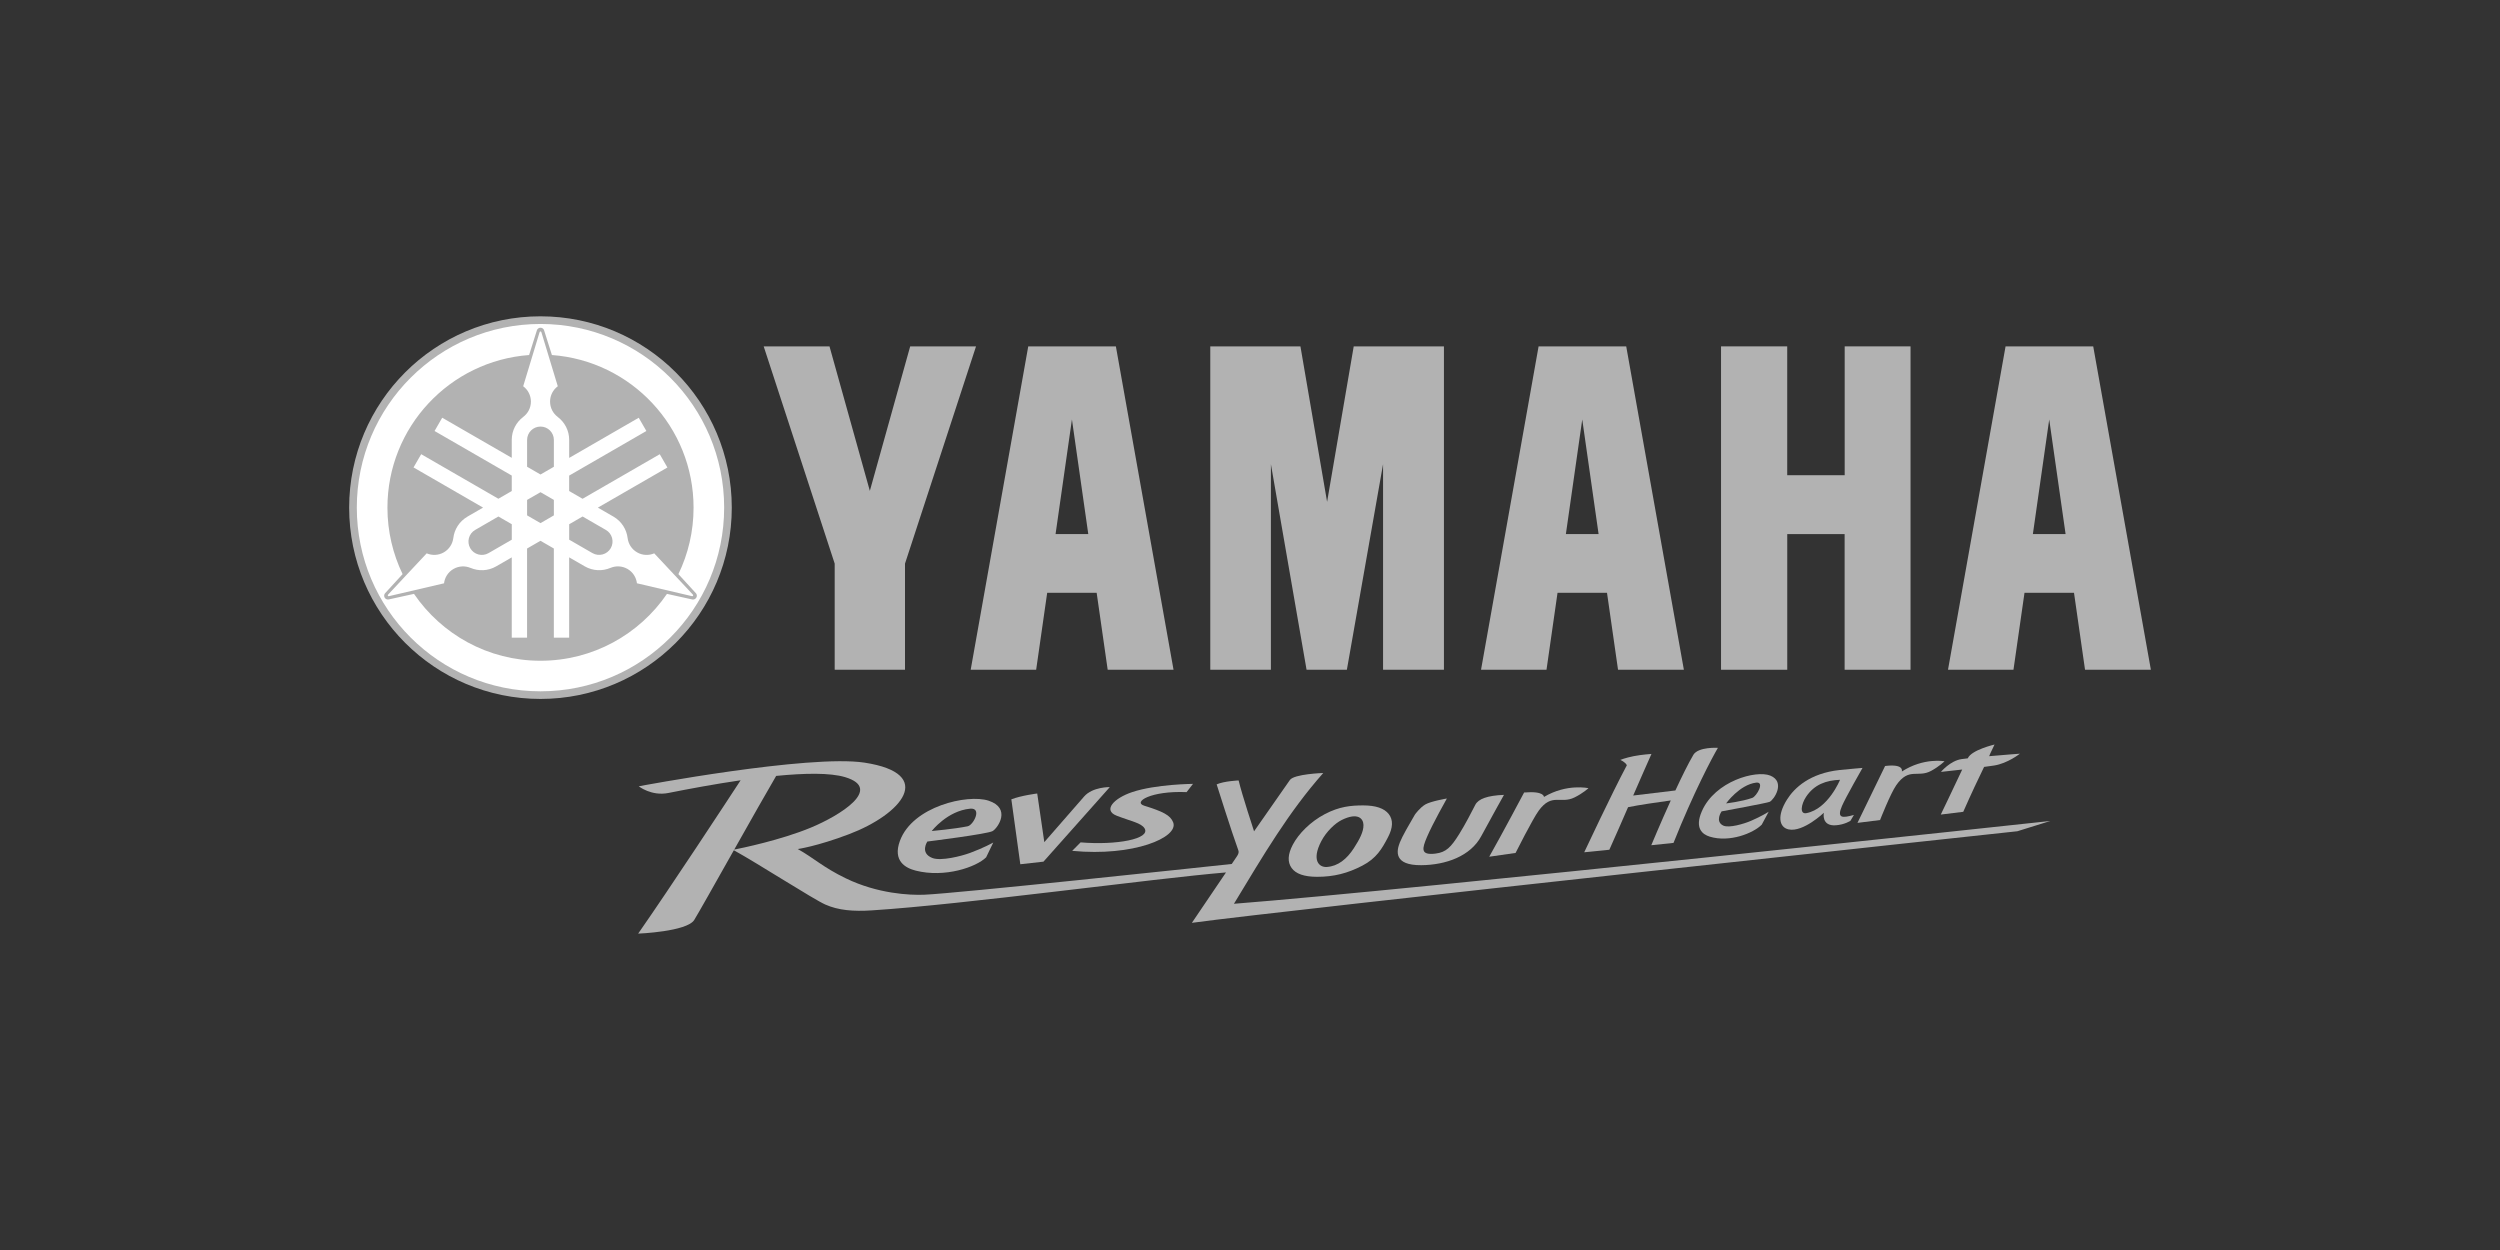
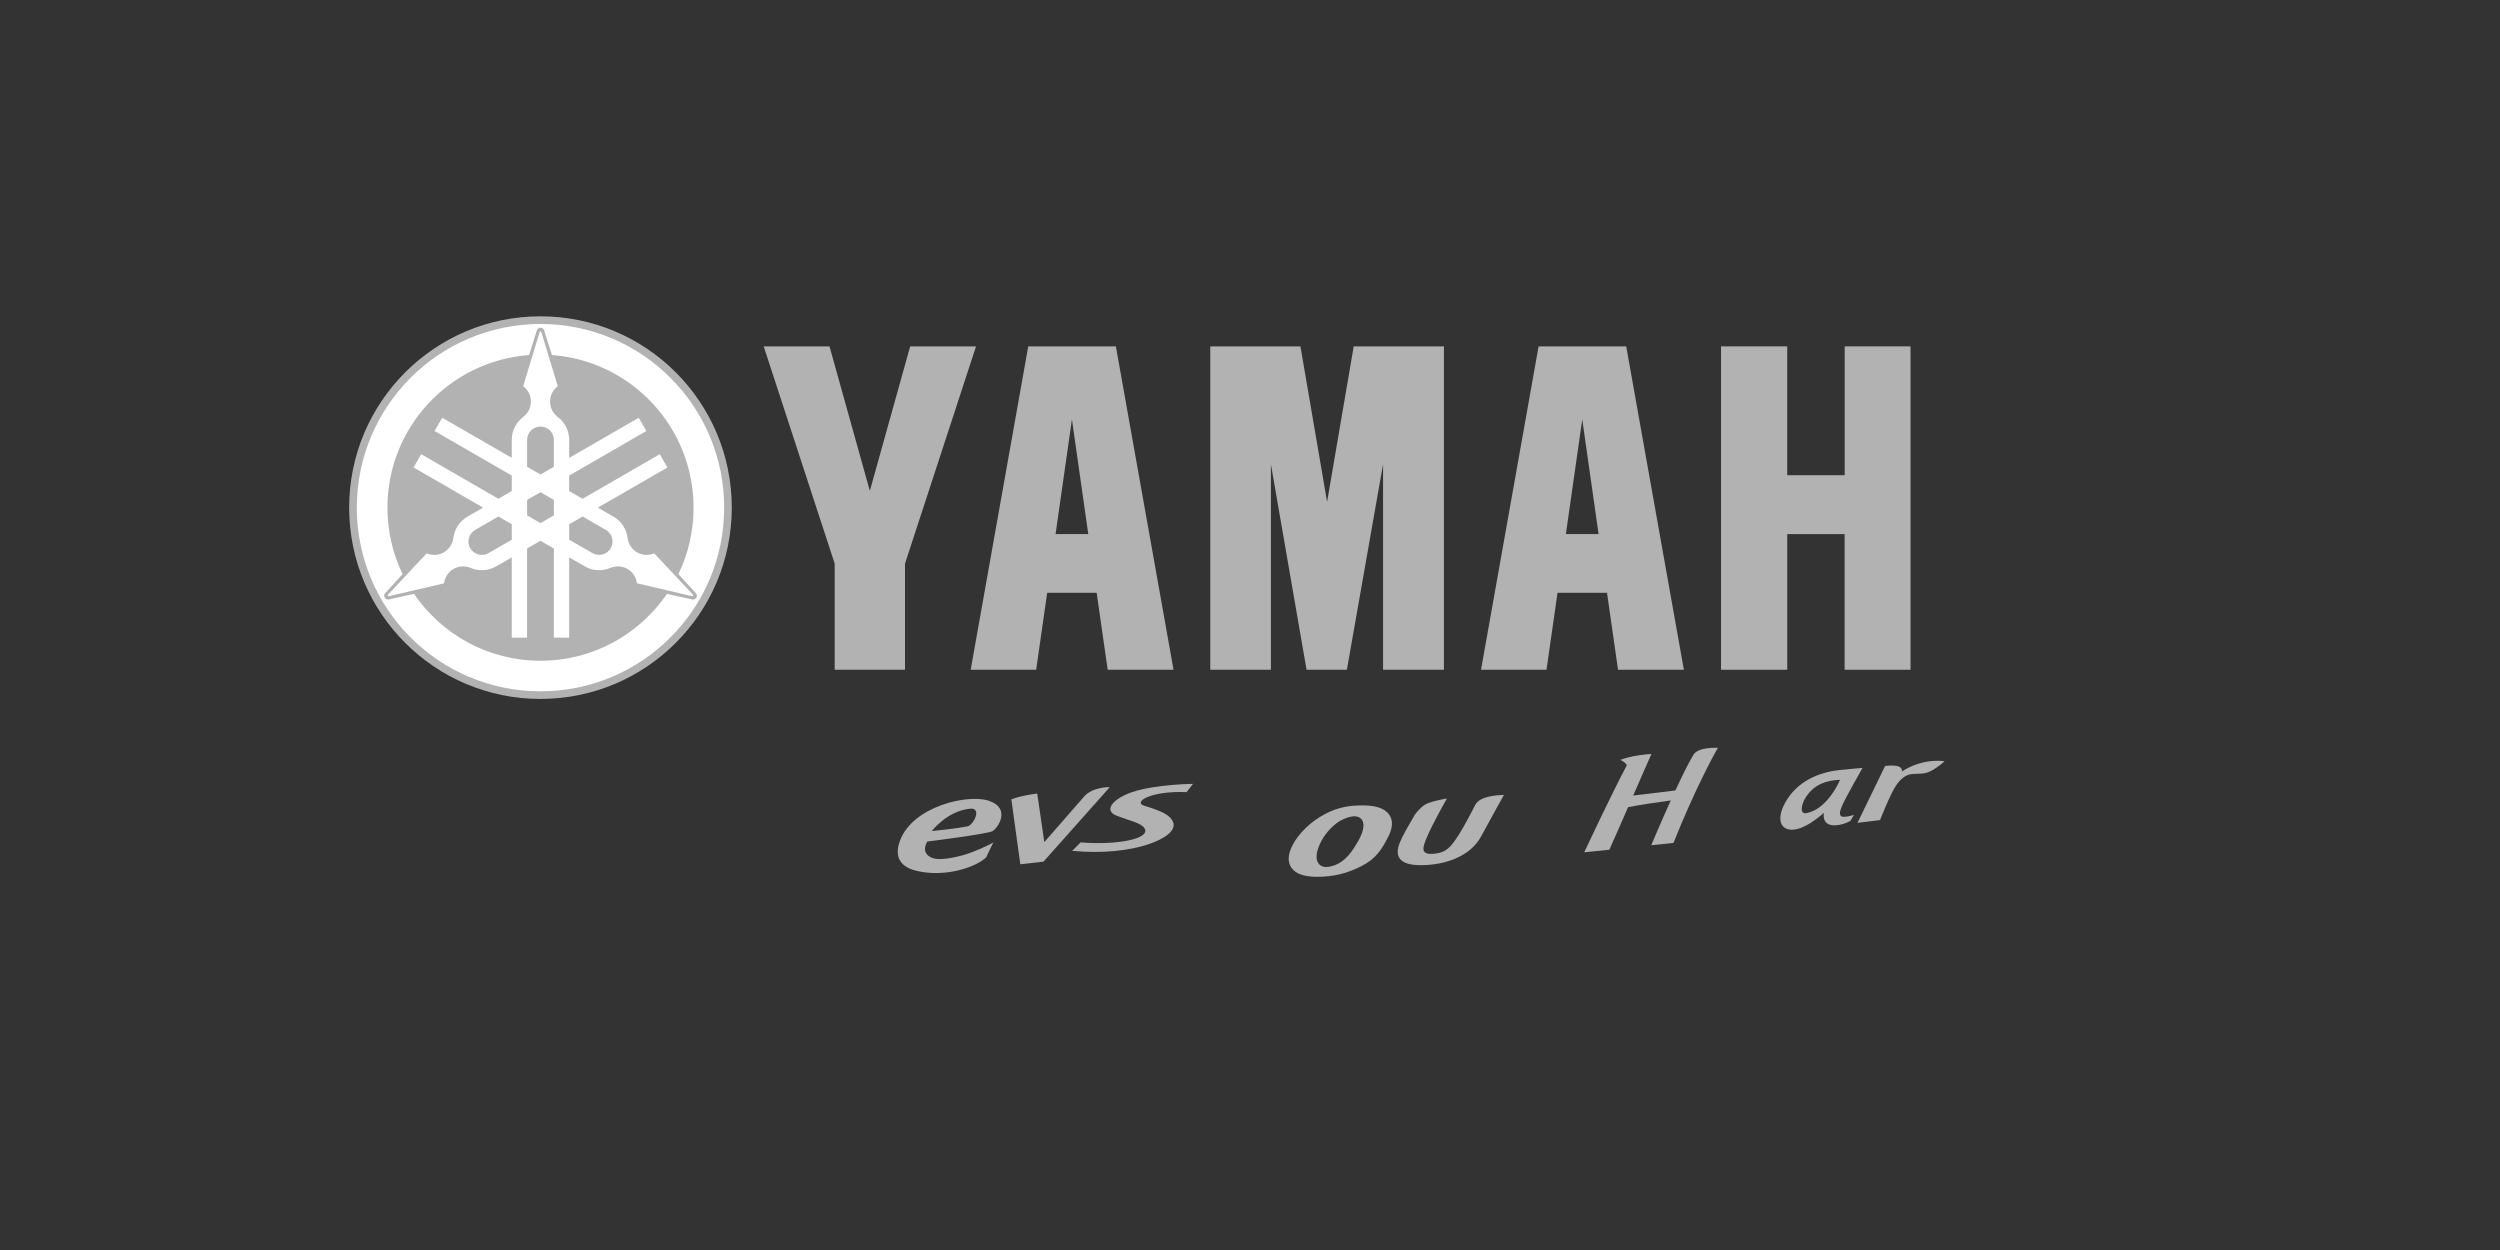
<svg xmlns="http://www.w3.org/2000/svg" id="Layer_1" viewBox="0 0 800 400">
  <rect x="0" y="0" width="800" height="400" fill="#333333" stroke="none" />
  <defs>
    <style>.cls-1{fill:#b2b2b2;}.cls-1,.cls-2{stroke-width:0px;}.cls-2{fill:#fff;}</style>
  </defs>
  <polygon class="cls-1" points="550.73 110.84 550.73 214.32 571.92 214.32 571.92 170.91 590.28 170.91 590.28 214.32 611.37 214.32 611.37 110.84 590.3 110.84 590.3 152.07 571.91 152.07 571.91 110.84 550.73 110.84" />
  <polygon class="cls-1" points="387.29 110.84 387.29 214.32 406.69 214.32 406.69 148.53 418.1 214.32 431 214.32 442.58 148.53 442.58 214.32 462.06 214.32 462.06 110.84 433.19 110.84 424.67 160.59 416.14 110.84 387.29 110.84" />
  <polygon class="cls-1" points="265.44 110.84 278.35 157.08 291.26 110.84 312.33 110.84 289.6 180.36 289.6 214.32 267.1 214.32 267.1 180.36 244.38 110.84 265.44 110.84" />
  <path class="cls-1" d="M357.08,110.84h-28.04l-18.42,103.48h20.95l3.53-24.63h15.83l3.53,24.63h21.07l-18.45-103.48ZM343.02,134.23l5.23,36.68h-10.47l5.24-36.68Z" />
  <path class="cls-1" d="M520.39,110.84h-28.04l-18.42,103.48h20.95l3.53-24.63h15.83l3.53,24.63h21.07l-18.45-103.48ZM506.32,134.23l5.23,36.68h-10.47l5.24-36.68Z" />
-   <path class="cls-1" d="M669.82,110.84h-28.04l-18.42,103.48h20.95l3.53-24.63h15.84l3.53,24.63h21.07l-18.45-103.48ZM655.75,134.23l5.24,36.68h-10.47l5.23-36.68Z" />
  <path class="cls-1" d="M111.73,162.44c0-33.81,27.41-61.22,61.22-61.22s61.22,27.41,61.22,61.22-27.41,61.22-61.22,61.22-61.22-27.41-61.22-61.22Z" />
  <path class="cls-2" d="M172.96,221.22c32.46,0,58.77-26.32,58.77-58.78s-26.31-58.77-58.77-58.77-58.78,26.32-58.78,58.77,26.32,58.78,58.78,58.78Z" />
  <path class="cls-1" d="M222.82,191.24c-.25.44-.73.66-1.2.61l-8.19-1.81c-8.82,12.91-23.66,21.4-40.48,21.4s-31.65-8.48-40.47-21.4l-8.18,1.8c-.47.06-.96-.16-1.21-.6-.25-.43-.2-.96.08-1.34l5.66-6.18c-3.1-6.43-4.85-13.65-4.85-21.27,0-25.82,19.98-46.97,45.33-48.84l2.52-7.99c.19-.44.62-.75,1.13-.75s.93.3,1.12.74l2.53,8c25.34,1.87,45.33,23.02,45.33,48.84,0,7.62-1.74,14.84-4.85,21.27l5.65,6.17c.29.38.34.91.09,1.35ZM221.67,190.22l-12.32-13.15c-1.71.74-3.75.69-5.49-.32-1.74-1-2.8-2.73-3.02-4.58v.02c-.33-2.77-1.93-5.36-4.53-6.87l-4.99-2.88,22.25-12.84-2.45-4.25-24.7,14.26-4.29-2.48v-4.94l24.71-14.27-2.45-4.24-22.25,12.85v-5.76c0-3.01-1.45-5.68-3.69-7.36h.02c-1.49-1.11-2.45-2.89-2.45-4.9s.97-3.8,2.47-4.91h0s-5.23-17.24-5.23-17.24c-.02-.13-.14-.3-.31-.3s-.3.13-.3.3l-5.23,17.24c1.5,1.11,2.47,2.9,2.47,4.91s-.97,3.79-2.46,4.9h.02c-2.24,1.67-3.69,4.34-3.69,7.35v5.75l-22.25-12.84-2.45,4.25,24.7,14.26v4.95l-4.28,2.47-24.7-14.26-2.45,4.24,22.25,12.85-5.02,2.9h.03c-2.6,1.49-4.2,4.08-4.53,6.86v-.02c-.23,1.85-1.29,3.57-3.03,4.58-1.74,1-3.77,1.05-5.49.32h0s-12.3,13.15-12.3,13.15c-.11.09-.2.27-.11.42.08.15.27.2.42.11l17.54-4.09c.22-1.85,1.28-3.59,3.02-4.59,1.74-1,3.76-1.06,5.47-.33l-.02-.02c2.57,1.1,5.61,1.02,8.21-.48l4.99-2.88v25.69h4.9v-28.52l4.29-2.48,4.28,2.47v28.53h4.9v-25.7l4.99,2.88c2.61,1.5,5.65,1.59,8.22.49l-.02.02c1.71-.74,3.74-.68,5.48.32,1.74,1,2.8,2.74,3.02,4.59h0s17.53,4.1,17.53,4.1c.13.05.33.04.42-.11.09-.15.04-.33-.11-.42ZM177.24,164.92v-4.95l-4.28-2.47-4.29,2.47v4.95l4.29,2.48,4.28-2.48ZM168.67,149.36l4.29,2.48,4.28-2.47v-8.59c0-2.37-1.92-4.28-4.28-4.28s-4.29,1.92-4.29,4.28v8.59ZM163.77,172.7v-4.95l-4.28-2.47-7.44,4.3c-2.05,1.18-2.75,3.8-1.57,5.85,1.18,2.05,3.8,2.75,5.85,1.57l7.43-4.29ZM193.86,169.57l-7.43-4.29-4.29,2.48v4.94l7.44,4.29c2.05,1.18,4.67.48,5.86-1.57,1.18-2.05.48-4.67-1.57-5.85ZM196.32,165.32s0,0,0,0l.02.02-.03-.02ZM187.13,181.23h0l.03.02-.03-.02ZM158.75,181.25h.02s0-.01,0-.01h-.03Z" />
-   <path class="cls-1" d="M646.38,241.18s-4.83.35-9.85.8c.45-1.22,1.11-2.3,1.72-3.73,0,0-7.36,1.72-8.54,4.37,0,.01-.01.03-.02.05-.76.08-1.43.17-1.96.24-3.65.5-6.63,4.1-6.63,4.1,0,0,3.13-.34,6.81-.76-2.59,5.53-6.86,14.41-6.86,14.41l7.19-.88c2.69-6.09,4.81-10.56,6.67-14.37,1.26-.16,2.37-.31,3.18-.44,4.37-.68,8.28-3.79,8.28-3.79" />
  <path class="cls-1" d="M436.21,257.73c4.02,0,6.75.92,8.2,2.78,1.44,1.86,1.36,4.33-.26,7.42-1.92,3.67-3.66,6.73-8.26,9.11-4.6,2.38-8.99,3.55-14.49,3.54-4.05-.02-6.74-.94-8.09-2.83-1.35-1.89-1.23-4.34.35-7.38,1.88-3.61,5.71-7.45,10.3-9.86,4.59-2.41,8.29-2.78,12.27-2.78M429.33,262.41c-2.11,1.04-4.91,3.68-6.53,6.79-3.21,6.18-.63,8.41,1.8,8.23,3.58-.25,6.39-2.55,8.62-5.99,1.87-2.89,3.14-5.33,3.09-7.46-.05-2.02-1.77-4.15-6.99-1.57" />
  <path class="cls-1" d="M355.13,251.87s-5.5-.11-8.21,3.01c-2.71,3.12-12.74,14.6-12.74,14.6l-2.27-15.56s-5.08.63-8.28,1.86l2.87,20.78,7.41-.83,21.23-23.86Z" />
  <path class="cls-1" d="M343.09,272.27c19.66,1.9,34.18-4.31,32.33-9.11-.9-2.32-3.34-3.49-9.26-5.33-3.73-1.16,2.06-4.84,13.55-4.35l2.05-2.64s-11.87.08-19.49,2.64c-5.83,1.96-9.43,5.8-4.93,7.55,4.51,1.76,7.9,2.3,8.94,4.08,1.93,3.31-8.87,5.41-20.49,4.45l-2.69,2.71Z" />
-   <path class="cls-1" d="M565.99,259.75s-2.33,1.48-5.68,2.92c-2.24.96-7.07,2.4-8.88,1.51-2.75-1.34-.52-4.54-.52-4.54,0,0,14.61-2.69,15.37-3.05,1.42-.66,5.18-6.38.21-8.4-4.51-1.83-17.63,1.71-21.88,11.36-2.44,5.55.24,7.47,2.49,8.17,6.36,1.97,13.99-1.11,16.66-3.83l2.22-4.14ZM561.97,250.44c2.89-.35.11,4.4-1.23,4.88-3.37,1.2-8.39,1.77-8.39,1.77,0,0,4.3-6,9.62-6.65" />
  <path class="cls-1" d="M317.85,269.6s-2.97,1.69-7.37,3.31c-2.94,1.09-9.41,2.7-12.12,1.65-4.1-1.59-1.61-5.27-1.61-5.27,0,0,19.33-2.41,20.9-3.35,1.71-1.03,6-7.33-1.33-9.73-6.66-2.17-24.31,1.78-28.36,12.9-2.33,6.4,1.78,8.66,5.07,9.49,9.27,2.36,19.34-1.11,22.53-4.25l2.3-4.77ZM310.43,258.78c3.97-.37,1.05,5.26-.77,5.63-4.01.83-11.51,1.52-11.51,1.52,0,0,4.97-6.46,12.28-7.15" />
  <path class="cls-1" d="M593.26,260.77c-3.71,1.05-5.55,1.15-3.83-2.85,1.16-2.71,6.58-12.19,6.58-12.19,0,0-4.37.36-7.3.67-9.56,1.03-14.52,5.72-16.86,9.45-3.23,5.13-2.59,8.91.51,9.56,4.65.98,11.27-5.32,11.27-5.32,0,0-.91,4.36,3.86,4,2.8-.21,4.65-1.43,4.65-1.43l1.12-1.89ZM578.09,260.2c-2.34.46-1.68-2.9-.16-5.2,2.63-3.98,6.46-5.31,10.88-5.46,0,0-3.78,9.28-10.72,10.66" />
-   <path class="cls-1" d="M487.72,253.6c6.55-.56,6.34,1.43,6.34,1.43,7.34-4.37,14.25-2.81,14.25-2.81,0,0-1.79,1.65-4.49,2.97-4.46,2.18-7.2-1.56-11.43,4.22-1.94,2.65-7.41,13.53-7.41,13.53l-8.43,1.21c4.03-7.1,11.16-20.54,11.16-20.54" />
  <path class="cls-1" d="M603.22,245.12c6.28-.79,5.36,1.77,5.36,1.77,7.04-4.55,13.67-3.28,13.67-3.28,0,0-1.72,1.69-4.31,3.08-4.28,2.3-7.06-1.26-11.13,4.56-1.87,2.67-5.19,11.16-5.19,11.16l-7.23.91c4.38-8.98,8.83-18.18,8.83-18.18" />
  <path class="cls-1" d="M454.8,276.86c-8.88.07-7.92-4.55-6.86-7.25.83-2.1,3.07-5.94,4.83-8.94,0,0,1.49-2.14,3.29-3.22,1.79-1.07,6.94-1.93,6.94-1.93.02-.01-4.5,7.91-6.39,12.38-1.5,3.56-2.21,5.86,2.75,5.25,3.41-.42,4.96-2.05,7.58-6.24,1.92-3.07,4.08-7.26,5.15-9.36.97-1.91,3.87-2.98,9.18-3.19,0,0-4.89,8.75-7.26,13.19-3.41,6.4-11.3,9.25-19.22,9.31" />
-   <path class="cls-1" d="M394.85,289.23c9.44-15.57,17.39-29.21,28.59-41.87,0,0-9.35.3-10.68,2.25l-11.46,16.41s-3.92-11.9-4.94-16.28c0,0-4.66.2-7.03,1.26,0,0,4.88,15.49,6.94,21.11.31.85-.26,1.63-.66,2.22-.49.72-.98,1.44-1.45,2.14-10.48,1.12-88.02,9.41-98.37,9.84-4.68.19-14.91-.3-25.1-5.23-7.29-3.52-10.31-6.55-15.41-9.39,0,0,6.12-.85,16.36-4.73,16.83-6.37,28.03-19.36,5.04-22.91-17.73-2.73-72.28,7.56-72.28,7.56,0,0,4.03,3.23,9.49,2.14,6.73-1.34,14.93-2.87,23.11-4.06-4.83,7.38-22.14,33.79-32.79,49.07,0,0,15.6-.62,17.94-4.37,1.08-1.72,6.75-11.79,12.68-22.31,7.61,4.19,25.55,15.73,29.26,17.37,4.21,1.87,8.98,2.25,14.9,1.87,29.57-1.88,90.36-10.24,113.33-12.14-6.3,9.27-10.92,16.13-10.92,16.13,28.81-3.98,264.15-29.31,264.15-29.31l10.56-3.29s-203.67,22-261.24,26.5M248.38,248.29c9.12-.9,17.26-1.04,22.04.39,12.3,3.68-1.7,12.32-10.93,16.15-9.61,3.99-22.18,6.57-24.54,7.04,5.31-9.42,10.81-19.15,13.43-23.59" />
  <path class="cls-1" d="M541.86,241.58c-1.65,2.8-3.72,7.02-5.74,11.37l-13.5,1.62c2.33-5.33,4.33-9.94,5.85-13.31,0,0-3.12.2-5.69.71-2.75.55-4.28,1.2-4.28,1.2,0,0,1.63.68,2.09,1.71-4.8,8.98-13.64,27.85-13.64,27.85l8.04-.81c2.12-4.66,4.14-9.41,5.99-13.62,3.48-.72,9.66-1.61,13.67-2.16-3.37,7.42-6.24,14.33-6.24,14.33l7.11-.74c6.47-16.23,12.44-27.43,14.21-30.42,0,0-6.3-.41-7.88,2.27" />
</svg>